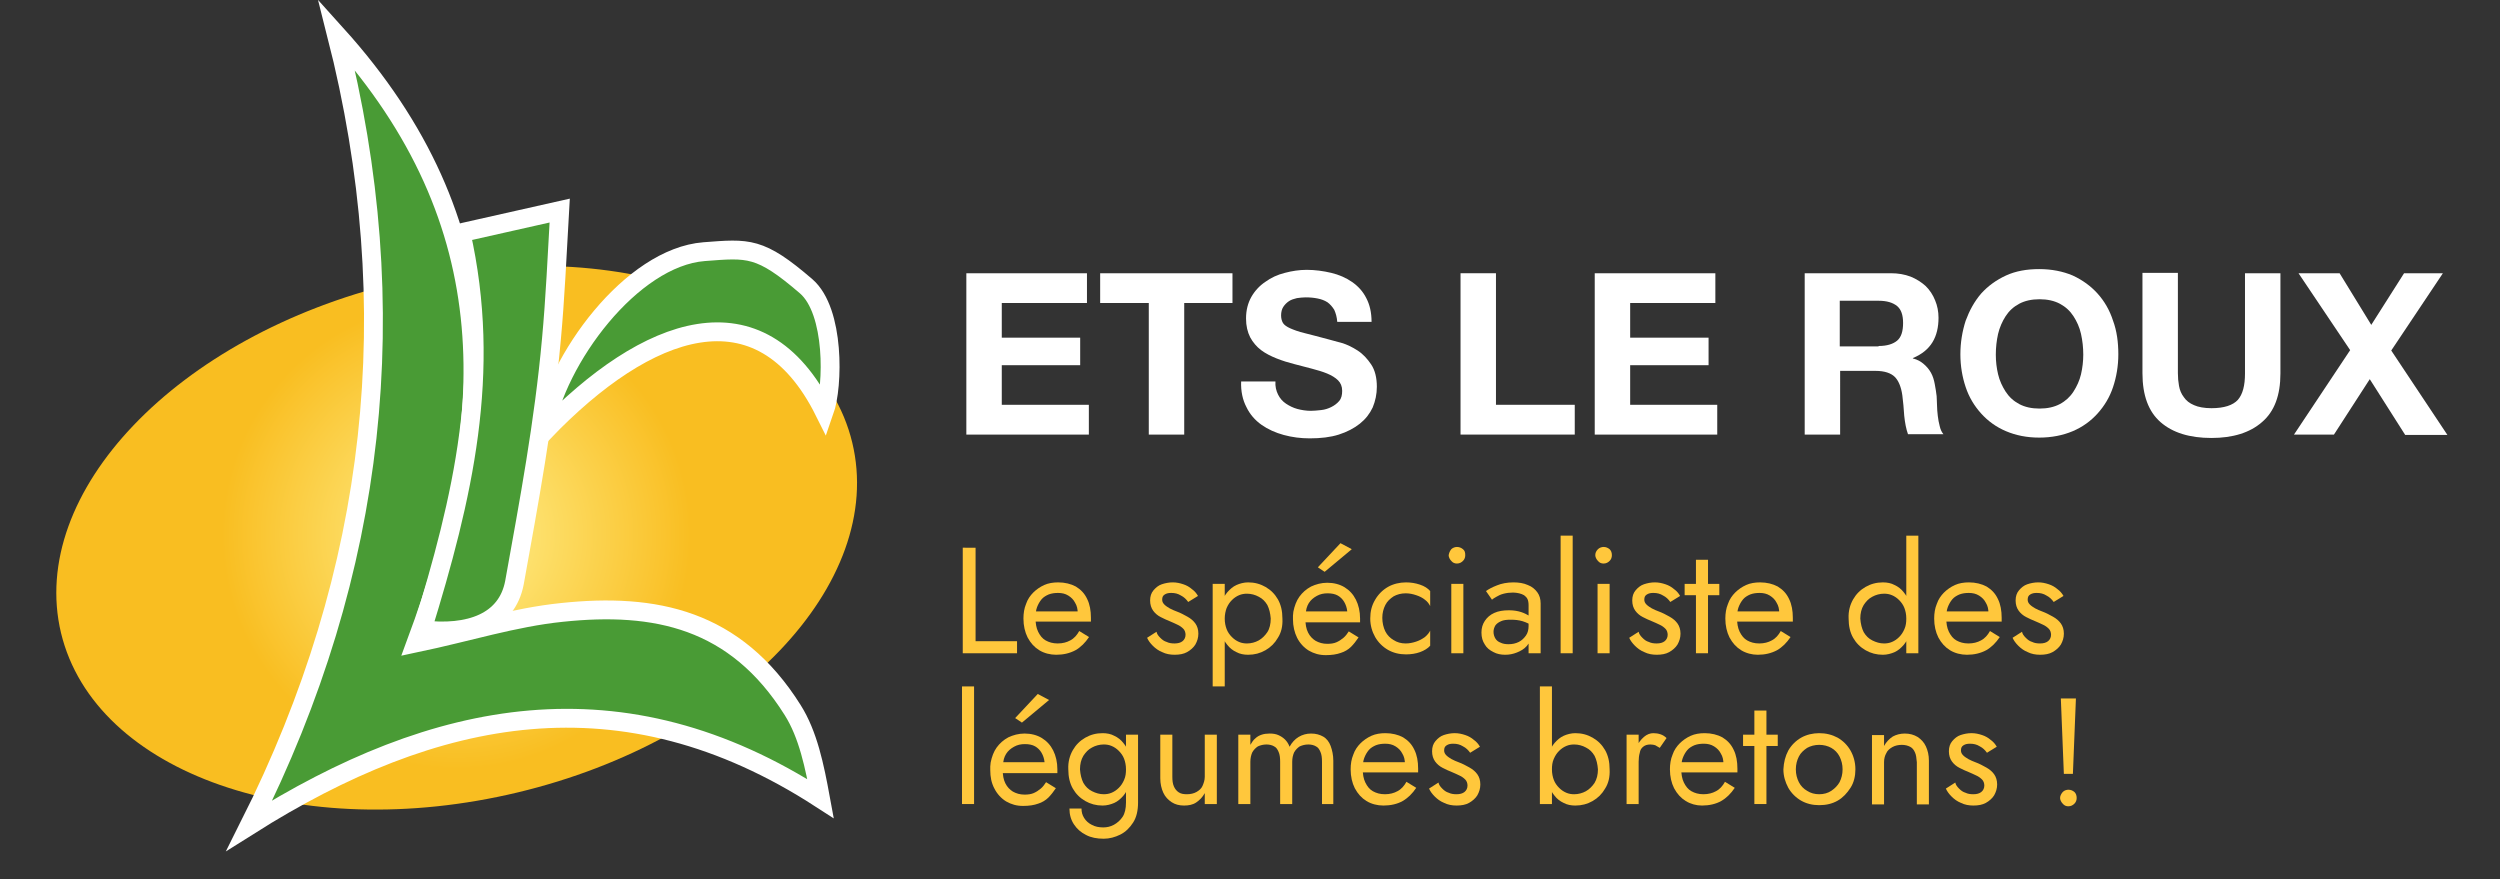
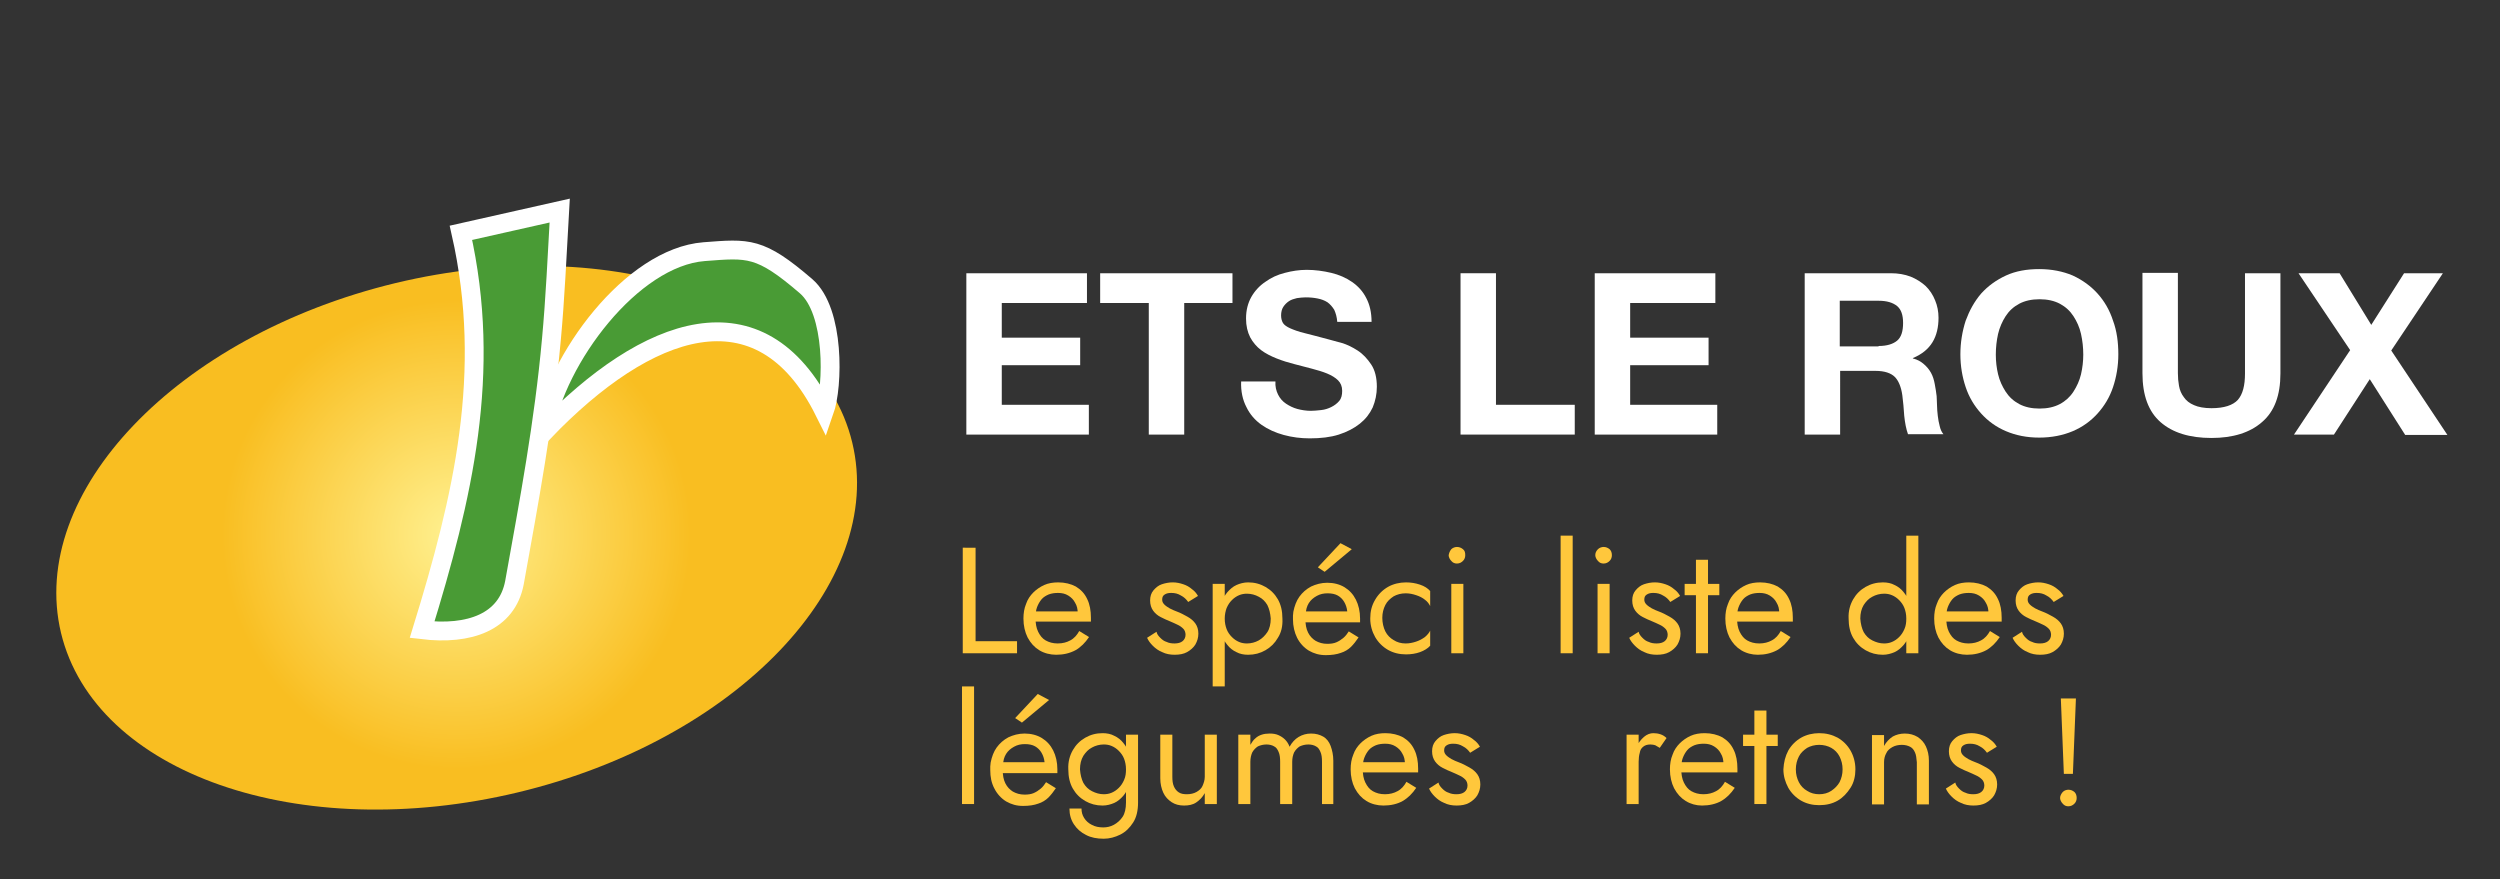
<svg xmlns="http://www.w3.org/2000/svg" version="1.1" id="Calque_1" x="0px" y="0px" viewBox="0 0 663.2 233.3" style="enable-background:new 0 0 663.2 233.3;" xml:space="preserve">
  <rect x="0" y="0" width="663.2" height="233.3" fill="#333333" stroke="none" />
  <style type="text/css">
	.st0{fill:url(#Ellipse_1_1_);}
	.st1{fill:#499B35;stroke:#FFFFFF;stroke-width:5;stroke-miterlimit:10;}
	.st2{enable-background:new    ;}
	.st3{fill:#FFFFFF;}
	.st4{fill:#FFC73C;}
</style>
  <g id="Groupe_138" transform="translate(-16.85 -103.715)">
    <g id="Groupe_2" transform="translate(-1005.566 -1139.884)">
      <radialGradient id="Ellipse_1_1_" cx="1031.853" cy="1810.024" r="0.652" gradientTransform="matrix(138.961 -1.168777e-02 7.385604e-02 -138.93 -142377.016 252864.688)" gradientUnits="userSpaceOnUse">
        <stop offset="0" style="stop-color:#FFF191" />
        <stop offset="0.686" style="stop-color:#F9BE21" />
      </radialGradient>
      <path id="Ellipse_1" class="st0" d="M1127.3,1318.7c57.9-13.9,112.2,5,121.2,42.3c9,37.3-30.7,78.9-88.7,92.8s-112.2-5-121.2-42.3    C1029.7,1374.2,1069.4,1332.7,1127.3,1318.7z" />
      <g id="Groupe_1" transform="translate(1088.692 1252.76)">
-         <path id="Tracé_1" class="st1" d="M23,0c45.1,50,43,102.4,21.1,161.4c13.8-2.9,26-6.8,38.7-8.1c24.7-2.6,46,1.7,61.2,25.9     c4.1,6.5,5.8,14.8,7.4,23.5c-52.7-34.1-102.2-24-151.5,7.1C33.8,142.4,41.5,72.7,23,0z" />
        <path id="Tracé_2" class="st1" d="M45.7,157.9c10.8-35,18.7-68.2,10.3-105.3l26.2-5.9c-0.7,12.3-1.2,23.4-2.2,34.2     c-2,22.1-5.9,42.8-9.8,64.5C68.2,155.9,58.2,159.4,45.7,157.9z" />
        <path id="Tracé_3" class="st1" d="M152.4,100c-17-34.1-47.1-23-74.4,5.4c3.2-19.3,23.3-46.3,42.5-47.8     c11.8-0.9,14.8-1.4,27.1,9.2C155.2,73.4,154.8,93.2,152.4,100z" />
      </g>
    </g>
    <g class="st2">
      <path class="st3" d="M305.2,176.2v7.9h-22.6v9.2h20.8v7.3h-20.8v10.5h23.1v7.9h-32.5v-42.8H305.2z" />
      <path class="st3" d="M308.7,184.1v-7.9h35.1v7.9h-12.8V219h-9.4v-34.9H308.7z" />
      <path class="st3" d="M355.9,208.4c0.5,1,1.2,1.8,2.1,2.4c0.9,0.6,1.9,1.1,3,1.4s2.4,0.5,3.6,0.5c0.8,0,1.7-0.1,2.7-0.2    c1-0.1,1.9-0.4,2.7-0.8c0.8-0.4,1.5-0.9,2.1-1.6c0.6-0.7,0.8-1.6,0.8-2.7c0-1.2-0.4-2.1-1.1-2.8s-1.7-1.3-2.9-1.8    c-1.2-0.5-2.6-0.9-4.1-1.3c-1.5-0.4-3.1-0.8-4.6-1.2c-1.6-0.4-3.2-0.9-4.7-1.5c-1.5-0.6-2.9-1.3-4.1-2.2c-1.2-0.9-2.2-2.1-2.9-3.4    c-0.7-1.4-1.1-3-1.1-5c0-2.2,0.5-4.1,1.4-5.7c0.9-1.6,2.2-3,3.7-4c1.5-1.1,3.2-1.9,5.2-2.4c1.9-0.5,3.8-0.8,5.8-0.8    c2.2,0,4.4,0.3,6.5,0.8c2.1,0.5,3.9,1.3,5.5,2.4c1.6,1.1,2.9,2.5,3.8,4.3c0.9,1.7,1.4,3.8,1.4,6.3h-9.1c-0.1-1.3-0.4-2.3-0.8-3.2    c-0.5-0.8-1.1-1.5-1.8-2c-0.8-0.5-1.6-0.8-2.6-1c-1-0.2-2-0.3-3.2-0.3c-0.8,0-1.5,0.1-2.3,0.2c-0.8,0.2-1.5,0.4-2.1,0.8    c-0.6,0.4-1.1,0.9-1.5,1.5c-0.4,0.6-0.6,1.4-0.6,2.3c0,0.8,0.2,1.5,0.5,2s1,1,1.9,1.4c0.9,0.4,2.2,0.9,3.9,1.3    c1.7,0.4,3.8,1,6.5,1.7c0.8,0.2,1.9,0.5,3.3,0.9s2.8,1.1,4.2,2c1.4,0.9,2.6,2.2,3.6,3.7c1,1.5,1.5,3.5,1.5,5.9    c0,2-0.4,3.8-1.1,5.5c-0.8,1.7-1.9,3.1-3.4,4.3c-1.5,1.2-3.4,2.2-5.6,2.9s-4.8,1-7.7,1c-2.4,0-4.7-0.3-6.9-0.9s-4.2-1.5-5.9-2.7    c-1.7-1.2-3.1-2.8-4-4.7c-1-1.9-1.5-4.2-1.4-6.8h9.1C355.1,206.2,355.4,207.4,355.9,208.4z" />
      <path class="st3" d="M413.7,176.2v34.9h20.9v7.9h-30.3v-42.8H413.7z" />
      <path class="st3" d="M471.9,176.2v7.9h-22.6v9.2h20.8v7.3h-20.8v10.5h23.1v7.9h-32.5v-42.8H471.9z" />
      <path class="st3" d="M518.5,176.2c1.9,0,3.6,0.3,5.2,0.9c1.5,0.6,2.9,1.5,4,2.5c1.1,1.1,1.9,2.3,2.5,3.8c0.6,1.4,0.9,3,0.9,4.6    c0,2.5-0.5,4.7-1.6,6.5c-1.1,1.8-2.8,3.2-5.2,4.2v0.1c1.2,0.3,2.1,0.8,2.9,1.5c0.8,0.7,1.4,1.4,1.9,2.3c0.5,0.9,0.8,1.9,1,3    s0.4,2.2,0.5,3.2c0,0.7,0.1,1.5,0.1,2.4c0,0.9,0.1,1.9,0.2,2.8c0.1,1,0.3,1.9,0.5,2.7c0.2,0.9,0.5,1.6,1,2.2h-9.4    c-0.5-1.4-0.8-3-1-4.9c-0.1-1.9-0.3-3.7-0.5-5.4c-0.3-2.2-1-3.9-2-4.9s-2.7-1.6-5.1-1.6h-9.4V219h-9.4v-42.8H518.5z M515.2,195.5    c2.2,0,3.8-0.5,4.9-1.4s1.6-2.5,1.6-4.7c0-2.1-0.5-3.6-1.6-4.5c-1.1-0.9-2.7-1.4-4.9-1.4h-10.3v12.1H515.2z" />
      <path class="st3" d="M538.3,188.8c1-2.7,2.3-5.1,4.1-7.2c1.8-2,4-3.6,6.6-4.8c2.6-1.2,5.6-1.7,8.8-1.7c3.3,0,6.3,0.6,8.9,1.7    c2.6,1.2,4.8,2.8,6.6,4.8c1.8,2,3.2,4.4,4.1,7.2c1,2.7,1.4,5.7,1.4,8.9c0,3.1-0.5,6-1.4,8.7s-2.3,5-4.1,7c-1.8,2-4,3.6-6.6,4.7    c-2.6,1.1-5.6,1.7-8.9,1.7c-3.3,0-6.2-0.6-8.8-1.7c-2.6-1.1-4.8-2.7-6.6-4.7c-1.8-2-3.2-4.3-4.1-7s-1.4-5.6-1.4-8.7    C536.9,194.6,537.4,191.6,538.3,188.8z M546.9,203c0.4,1.7,1.1,3.2,2,4.6c0.9,1.4,2.1,2.5,3.6,3.3c1.5,0.8,3.3,1.2,5.4,1.2    c2.1,0,3.9-0.4,5.4-1.2c1.5-0.8,2.7-1.9,3.6-3.3c0.9-1.4,1.6-2.9,2-4.6c0.4-1.7,0.6-3.5,0.6-5.2c0-1.9-0.2-3.7-0.6-5.5    c-0.4-1.8-1.1-3.3-2-4.7c-0.9-1.4-2.1-2.5-3.6-3.3c-1.5-0.8-3.3-1.2-5.4-1.2c-2.1,0-3.9,0.4-5.4,1.2c-1.5,0.8-2.7,1.9-3.6,3.3    c-0.9,1.4-1.6,3-2,4.7c-0.4,1.8-0.6,3.6-0.6,5.5C546.3,199.6,546.5,201.3,546.9,203z" />
      <path class="st3" d="M616.9,215.7c-3.2,2.8-7.7,4.2-13.4,4.2c-5.8,0-10.3-1.4-13.5-4.2c-3.2-2.8-4.8-7.1-4.8-13v-26.6h9.4v26.6    c0,1.2,0.1,2.3,0.3,3.4c0.2,1.1,0.6,2.1,1.3,3c0.6,0.9,1.5,1.6,2.7,2.1c1.1,0.5,2.7,0.8,4.6,0.8c3.4,0,5.7-0.8,7-2.2    c1.3-1.5,1.9-3.8,1.9-7v-26.6h9.4v26.6C621.8,208.6,620.2,212.9,616.9,215.7z" />
      <path class="st3" d="M626.6,176.2h10.9l8.4,13.7l8.7-13.7h10.3l-13.7,20.5l14.9,22.4h-11.2l-9.4-14.8L636,219h-10.6l14.9-22.4    L626.6,176.2z" />
    </g>
    <g transform="matrix(1, 0, 0, 1, 16.85, 103.71)">
      <g class="st2">
        <path class="st4" d="M258.8,145.3v24.8h11v3.2h-14.4v-28H258.8z" />
        <path class="st4" d="M275.7,172.5c-1.3-0.8-2.3-1.9-3.1-3.4c-0.7-1.4-1.1-3.1-1.1-5c0-1.4,0.2-2.7,0.7-3.9c0.4-1.2,1.1-2.2,1.9-3     c0.8-0.8,1.8-1.5,2.9-2c1.1-0.5,2.4-0.7,3.7-0.7c1.8,0,3.4,0.4,4.7,1.1c1.3,0.8,2.3,1.8,3,3.3c0.7,1.4,1,3.1,1,5     c0,0.2,0,0.4,0,0.6c0,0.2,0,0.3,0,0.4h-15.7v-2.7h13.2l-1.3,1.8c0.1-0.1,0.2-0.3,0.2-0.6c0.1-0.3,0.1-0.5,0.1-0.7     c0-1.1-0.2-2-0.7-2.8c-0.4-0.8-1-1.4-1.8-1.9c-0.8-0.5-1.7-0.7-2.7-0.7c-0.9,0-1.7,0.1-2.5,0.4c-0.7,0.3-1.4,0.7-1.9,1.3     c-0.5,0.6-0.9,1.3-1.2,2.1c-0.3,0.8-0.4,1.8-0.4,2.8c0,1.4,0.2,2.7,0.7,3.7c0.5,1,1.1,1.8,2,2.3c0.9,0.5,1.9,0.8,3.2,0.8     c1.3,0,2.4-0.3,3.3-0.8c1-0.5,1.8-1.4,2.4-2.5l2.6,1.6c-1,1.5-2.2,2.7-3.6,3.5c-1.5,0.8-3.2,1.2-5.1,1.2     C278.6,173.7,277,173.3,275.7,172.5z" />
        <path class="st4" d="M307.8,169.2c0.5,0.5,1,0.9,1.7,1.1c0.6,0.3,1.3,0.4,2.1,0.4c0.9,0,1.6-0.2,2.1-0.6c0.5-0.4,0.8-1,0.8-1.7     c0-0.6-0.2-1.2-0.6-1.6s-0.9-0.8-1.6-1.1c-0.6-0.3-1.3-0.6-2-0.9c-0.8-0.3-1.6-0.7-2.4-1.1c-0.8-0.4-1.5-1-2-1.7     c-0.5-0.7-0.8-1.6-0.8-2.7c0-1.1,0.3-2,0.9-2.7c0.6-0.7,1.3-1.3,2.2-1.6c0.9-0.3,1.9-0.5,2.9-0.5c1,0,1.9,0.2,2.8,0.5     c0.9,0.3,1.6,0.7,2.3,1.3c0.7,0.5,1.2,1.1,1.6,1.8l-2.6,1.6c-0.5-0.7-1.1-1.3-1.9-1.7c-0.8-0.5-1.6-0.7-2.6-0.7     c-0.7,0-1.2,0.1-1.7,0.4c-0.5,0.3-0.7,0.7-0.7,1.4c0,0.5,0.2,0.9,0.6,1.3c0.4,0.4,0.9,0.7,1.4,1c0.6,0.3,1.2,0.6,1.8,0.8     c1.1,0.4,2,0.9,2.9,1.4c0.9,0.5,1.6,1.1,2.1,1.8c0.5,0.7,0.8,1.6,0.8,2.7c0,1.1-0.3,2-0.8,2.9c-0.5,0.8-1.3,1.5-2.2,2     s-2,0.7-3.3,0.7c-1.2,0-2.3-0.2-3.3-0.7c-1-0.4-1.8-1-2.5-1.7c-0.7-0.7-1.2-1.4-1.5-2.1l2.5-1.6     C306.9,168.2,307.3,168.7,307.8,169.2z" />
        <path class="st4" d="M321.7,182.1v-27.2h3.2v27.2H321.7z M339,169.2c-0.8,1.4-1.9,2.5-3.3,3.3c-1.4,0.8-2.9,1.2-4.6,1.2     c-1.1,0-2.2-0.2-3.1-0.7c-0.9-0.4-1.8-1.1-2.4-1.9c-0.7-0.8-1.2-1.8-1.6-3c-0.4-1.2-0.6-2.5-0.6-4c0-1.5,0.2-2.8,0.6-4     c0.4-1.2,0.9-2.2,1.6-3c0.7-0.8,1.5-1.5,2.4-1.9c0.9-0.4,2-0.7,3.1-0.7c1.7,0,3.2,0.4,4.6,1.2c1.4,0.8,2.5,1.9,3.3,3.3     c0.8,1.4,1.2,3.1,1.2,5.1C340.3,166.1,339.9,167.8,339,169.2z M336.2,160.5c-0.6-1-1.3-1.7-2.3-2.2c-0.9-0.5-2-0.8-3.1-0.8     c-0.7,0-1.4,0.1-2.1,0.4c-0.7,0.3-1.3,0.7-1.9,1.3c-0.6,0.6-1,1.2-1.4,2.1c-0.3,0.8-0.5,1.8-0.5,2.8c0,1.1,0.2,2,0.5,2.8     c0.3,0.8,0.8,1.5,1.4,2.1c0.6,0.6,1.2,1,1.9,1.3c0.7,0.3,1.4,0.4,2.1,0.4c1.1,0,2.2-0.3,3.1-0.8c0.9-0.5,1.7-1.3,2.3-2.2     s0.9-2.2,0.9-3.6C337,162.7,336.7,161.5,336.2,160.5z" />
        <path class="st4" d="M345.1,162.2h12.3c-0.1-1-0.4-1.8-0.8-2.5c-0.4-0.7-1-1.3-1.7-1.7c-0.7-0.4-1.6-0.6-2.7-0.6     c-1.1,0-2,0.2-2.9,0.7c-0.9,0.5-1.6,1.1-2.1,1.9c-0.5,0.8-0.8,1.8-0.8,3l-0.1,1.2c0,1.4,0.2,2.6,0.7,3.6c0.5,1,1.2,1.7,2,2.2     c0.9,0.5,1.9,0.8,3.1,0.8c0.9,0,1.7-0.1,2.4-0.4c0.7-0.3,1.3-0.7,1.9-1.2c0.6-0.5,1-1.1,1.4-1.7l2.6,1.6c-0.6,0.9-1.3,1.8-2,2.5     c-0.7,0.7-1.7,1.3-2.7,1.6c-1.1,0.4-2.4,0.6-4,0.6c-1.7,0-3.1-0.4-4.5-1.2c-1.3-0.8-2.4-2-3.1-3.4s-1.1-3.1-1.1-4.9     c0-0.3,0-0.7,0-1c0-0.3,0.1-0.6,0.1-1c0.3-1.5,0.8-2.9,1.6-4c0.8-1.1,1.8-2,3.1-2.7c1.3-0.6,2.7-1,4.3-1c1.7,0,3.3,0.4,4.6,1.2     s2.3,1.9,3,3.3c0.7,1.4,1.1,3.1,1.1,5c0,0.2,0,0.3,0,0.5s0,0.3,0,0.5h-15.7V162.2z M351.4,151.7l-1.8-1.2l6-6.4l3,1.6     L351.4,151.7z" />
        <path class="st4" d="M367.5,167.5c0.5,1,1.3,1.8,2.2,2.3c0.9,0.6,2,0.9,3.2,0.9c1,0,1.9-0.2,2.8-0.5c0.9-0.3,1.6-0.7,2.3-1.2     c0.6-0.5,1.1-1.1,1.4-1.7v4c-0.6,0.7-1.6,1.3-2.7,1.7s-2.4,0.6-3.7,0.6c-1.8,0-3.4-0.4-4.8-1.2c-1.4-0.8-2.6-2-3.4-3.4     s-1.3-3.1-1.3-4.9c0-1.9,0.4-3.5,1.3-5c0.8-1.4,2-2.6,3.4-3.4c1.4-0.8,3.1-1.2,4.8-1.2c1.3,0,2.5,0.2,3.7,0.6s2.1,1,2.7,1.7v4     c-0.3-0.6-0.7-1.2-1.4-1.7c-0.6-0.5-1.4-0.9-2.3-1.2c-0.9-0.3-1.8-0.5-2.8-0.5c-1.2,0-2.3,0.3-3.2,0.8c-0.9,0.6-1.7,1.3-2.2,2.3     c-0.5,1-0.8,2.1-0.8,3.4S367,166.5,367.5,167.5z" />
        <path class="st4" d="M385,145.7c0.4-0.4,1-0.6,1.5-0.6c0.6,0,1.1,0.2,1.6,0.6s0.6,0.9,0.6,1.6c0,0.6-0.2,1.1-0.6,1.5     c-0.4,0.4-0.9,0.7-1.6,0.7c-0.6,0-1.1-0.2-1.5-0.7c-0.4-0.4-0.7-1-0.7-1.5C384.4,146.7,384.6,146.2,385,145.7z M388.2,154.9v18.4     H385v-18.4H388.2z" />
-         <path class="st4" d="M396.7,169.4c0.3,0.5,0.8,0.9,1.4,1.1c0.6,0.3,1.3,0.4,2.1,0.4c1,0,1.9-0.2,2.7-0.6c0.8-0.4,1.4-1,1.9-1.7     c0.5-0.7,0.7-1.6,0.7-2.5l0.6,2.4c0,1.2-0.4,2.1-1.1,2.9c-0.7,0.8-1.6,1.3-2.6,1.7c-1,0.4-2,0.6-3.1,0.6c-1.1,0-2.2-0.2-3.1-0.7     c-1-0.5-1.8-1.1-2.3-2c-0.6-0.9-0.9-1.9-0.9-3.2c0-1.2,0.3-2.2,0.9-3.1s1.4-1.6,2.5-2.1c1.1-0.5,2.4-0.7,3.9-0.7     c1.3,0,2.4,0.2,3.3,0.5c0.9,0.3,1.6,0.7,2.1,1c0.5,0.4,0.9,0.7,1.1,0.9v1.9c-0.9-0.6-1.9-1.1-2.9-1.4c-1-0.3-2-0.4-3.2-0.4     c-1,0-1.9,0.1-2.5,0.4c-0.7,0.3-1.1,0.6-1.5,1.1c-0.3,0.5-0.5,1.1-0.5,1.7C396.2,168.3,396.4,168.9,396.7,169.4z M394.2,156.8     c0.7-0.5,1.6-1,2.9-1.5c1.2-0.5,2.7-0.8,4.4-0.8c1.4,0,2.7,0.2,3.8,0.7c1.1,0.4,1.9,1.1,2.5,1.9c0.6,0.8,0.9,1.8,0.9,3v13.2h-3.2     v-12.8c0-0.6-0.1-1.2-0.3-1.6c-0.2-0.4-0.5-0.7-0.9-1c-0.4-0.2-0.8-0.4-1.3-0.5c-0.5-0.1-1-0.2-1.6-0.2c-0.9,0-1.7,0.1-2.5,0.3     s-1.4,0.5-1.9,0.8c-0.5,0.3-0.9,0.5-1.2,0.8L394.2,156.8z" />
        <path class="st4" d="M417.2,142.1v31.2H414v-31.2H417.2z" />
        <path class="st4" d="M423.9,145.7c0.4-0.4,1-0.6,1.5-0.6c0.6,0,1.1,0.2,1.6,0.6c0.4,0.4,0.6,0.9,0.6,1.6c0,0.6-0.2,1.1-0.6,1.5     c-0.4,0.4-0.9,0.7-1.6,0.7c-0.6,0-1.1-0.2-1.5-0.7c-0.4-0.4-0.7-1-0.7-1.5C423.2,146.7,423.4,146.2,423.9,145.7z M427,154.9v18.4     h-3.2v-18.4H427z" />
        <path class="st4" d="M435.7,169.2c0.5,0.5,1,0.9,1.7,1.1c0.6,0.3,1.3,0.4,2.1,0.4c0.9,0,1.6-0.2,2.1-0.6c0.5-0.4,0.8-1,0.8-1.7     c0-0.6-0.2-1.2-0.6-1.6s-0.9-0.8-1.6-1.1c-0.6-0.3-1.3-0.6-2-0.9c-0.8-0.3-1.6-0.7-2.4-1.1c-0.8-0.4-1.5-1-2-1.7     c-0.5-0.7-0.8-1.6-0.8-2.7c0-1.1,0.3-2,0.9-2.7c0.6-0.7,1.3-1.3,2.2-1.6c0.9-0.3,1.9-0.5,2.9-0.5c1,0,1.9,0.2,2.8,0.5     c0.9,0.3,1.6,0.7,2.3,1.3c0.7,0.5,1.2,1.1,1.6,1.8l-2.6,1.6c-0.5-0.7-1.1-1.3-1.9-1.7c-0.8-0.5-1.6-0.7-2.6-0.7     c-0.7,0-1.2,0.1-1.7,0.4c-0.5,0.3-0.7,0.7-0.7,1.4c0,0.5,0.2,0.9,0.6,1.3c0.4,0.4,0.9,0.7,1.4,1c0.6,0.3,1.2,0.6,1.8,0.8     c1.1,0.4,2,0.9,2.9,1.4c0.9,0.5,1.6,1.1,2.1,1.8c0.5,0.7,0.8,1.6,0.8,2.7c0,1.1-0.3,2-0.8,2.9c-0.5,0.8-1.3,1.5-2.2,2     s-2,0.7-3.3,0.7c-1.2,0-2.3-0.2-3.3-0.7c-1-0.4-1.8-1-2.5-1.7c-0.7-0.7-1.2-1.4-1.5-2.1l2.5-1.6     C434.8,168.2,435.2,168.7,435.7,169.2z" />
        <path class="st4" d="M456.1,154.9v3h-9.2v-3H456.1z M453.1,148.5v24.8h-3.2v-24.8H453.1z" />
        <path class="st4" d="M461.9,172.5c-1.3-0.8-2.3-1.9-3.1-3.4c-0.7-1.4-1.1-3.1-1.1-5c0-1.4,0.2-2.7,0.7-3.9c0.4-1.2,1.1-2.2,1.9-3     c0.8-0.8,1.8-1.5,2.9-2s2.4-0.7,3.7-0.7c1.8,0,3.4,0.4,4.7,1.1c1.3,0.8,2.3,1.8,3,3.3c0.7,1.4,1,3.1,1,5c0,0.2,0,0.4,0,0.6     s0,0.3,0,0.4h-15.7v-2.7H473l-1.3,1.8c0.1-0.1,0.2-0.3,0.2-0.6c0.1-0.3,0.1-0.5,0.1-0.7c0-1.1-0.2-2-0.7-2.8     c-0.4-0.8-1-1.4-1.8-1.9c-0.8-0.5-1.7-0.7-2.7-0.7c-0.9,0-1.7,0.1-2.5,0.4c-0.7,0.3-1.4,0.7-1.9,1.3c-0.5,0.6-0.9,1.3-1.2,2.1     c-0.3,0.8-0.4,1.8-0.4,2.8c0,1.4,0.2,2.7,0.7,3.7s1.1,1.8,2,2.3c0.9,0.5,1.9,0.8,3.2,0.8c1.3,0,2.4-0.3,3.3-0.8     c1-0.5,1.8-1.4,2.4-2.5l2.6,1.6c-1,1.5-2.2,2.7-3.6,3.5c-1.5,0.8-3.2,1.2-5.1,1.2C464.8,173.7,463.2,173.3,461.9,172.5z" />
        <path class="st4" d="M491.6,159c0.8-1.4,1.9-2.5,3.3-3.3c1.4-0.8,2.9-1.2,4.6-1.2c1.1,0,2.2,0.2,3.1,0.7c0.9,0.4,1.8,1.1,2.4,1.9     c0.7,0.8,1.2,1.8,1.6,3c0.4,1.2,0.6,2.5,0.6,4c0,1.5-0.2,2.8-0.6,4c-0.4,1.2-0.9,2.2-1.6,3c-0.7,0.8-1.5,1.5-2.4,1.9     c-0.9,0.4-2,0.7-3.1,0.7c-1.7,0-3.2-0.4-4.6-1.2c-1.4-0.8-2.5-1.9-3.3-3.3c-0.8-1.4-1.2-3.1-1.2-5.1     C490.3,162.1,490.8,160.4,491.6,159z M494.4,167.7c0.6,1,1.3,1.7,2.3,2.2c1,0.5,2,0.8,3.1,0.8c0.7,0,1.4-0.1,2.1-0.4     c0.7-0.3,1.3-0.7,1.9-1.3c0.6-0.6,1-1.2,1.4-2.1s0.5-1.8,0.5-2.8c0-1.1-0.2-2-0.5-2.8s-0.8-1.5-1.4-2.1c-0.6-0.6-1.2-1-1.9-1.3     c-0.7-0.3-1.4-0.4-2.1-0.4c-1.1,0-2.2,0.3-3.1,0.8c-1,0.5-1.7,1.3-2.3,2.2c-0.6,1-0.9,2.2-0.9,3.6     C493.6,165.5,493.9,166.7,494.4,167.7z M508.9,142.1v31.2h-3.2v-31.2H508.9z" />
        <path class="st4" d="M517.3,172.5c-1.3-0.8-2.3-1.9-3.1-3.4c-0.7-1.4-1.1-3.1-1.1-5c0-1.4,0.2-2.7,0.7-3.9c0.4-1.2,1.1-2.2,1.9-3     c0.8-0.8,1.8-1.5,2.9-2s2.4-0.7,3.7-0.7c1.8,0,3.4,0.4,4.7,1.1c1.3,0.8,2.3,1.8,3,3.3c0.7,1.4,1,3.1,1,5c0,0.2,0,0.4,0,0.6     s0,0.3,0,0.4h-15.7v-2.7h13.2l-1.3,1.8c0.1-0.1,0.2-0.3,0.2-0.6c0.1-0.3,0.1-0.5,0.1-0.7c0-1.1-0.2-2-0.7-2.8     c-0.4-0.8-1-1.4-1.8-1.9c-0.8-0.5-1.7-0.7-2.7-0.7c-0.9,0-1.7,0.1-2.5,0.4c-0.7,0.3-1.4,0.7-1.9,1.3c-0.5,0.6-0.9,1.3-1.2,2.1     c-0.3,0.8-0.4,1.8-0.4,2.8c0,1.4,0.2,2.7,0.7,3.7s1.1,1.8,2,2.3c0.9,0.5,1.9,0.8,3.2,0.8c1.3,0,2.4-0.3,3.3-0.8     c1-0.5,1.8-1.4,2.4-2.5l2.6,1.6c-1,1.5-2.2,2.7-3.6,3.5c-1.5,0.8-3.2,1.2-5.1,1.2C520.2,173.7,518.6,173.3,517.3,172.5z" />
        <path class="st4" d="M537.4,169.2c0.5,0.5,1,0.9,1.7,1.1c0.6,0.3,1.3,0.4,2.1,0.4c0.9,0,1.6-0.2,2.1-0.6c0.5-0.4,0.8-1,0.8-1.7     c0-0.6-0.2-1.2-0.6-1.6s-0.9-0.8-1.6-1.1c-0.6-0.3-1.3-0.6-2-0.9c-0.8-0.3-1.6-0.7-2.4-1.1c-0.8-0.4-1.5-1-2-1.7     c-0.5-0.7-0.8-1.6-0.8-2.7c0-1.1,0.3-2,0.9-2.7c0.6-0.7,1.3-1.3,2.2-1.6c0.9-0.3,1.9-0.5,2.9-0.5c1,0,1.9,0.2,2.8,0.5     c0.9,0.3,1.6,0.7,2.3,1.3c0.7,0.5,1.2,1.1,1.6,1.8l-2.6,1.6c-0.5-0.7-1.1-1.3-1.9-1.7c-0.8-0.5-1.6-0.7-2.6-0.7     c-0.7,0-1.2,0.1-1.7,0.4c-0.5,0.3-0.7,0.7-0.7,1.4c0,0.5,0.2,0.9,0.6,1.3c0.4,0.4,0.9,0.7,1.4,1c0.6,0.3,1.2,0.6,1.8,0.8     c1.1,0.4,2,0.9,2.9,1.4c0.9,0.5,1.6,1.1,2.1,1.8c0.5,0.7,0.8,1.6,0.8,2.7c0,1.1-0.3,2-0.8,2.9c-0.5,0.8-1.3,1.5-2.2,2     s-2,0.7-3.3,0.7c-1.2,0-2.3-0.2-3.3-0.7c-1-0.4-1.8-1-2.5-1.7c-0.7-0.7-1.2-1.4-1.5-2.1l2.5-1.6     C536.5,168.2,536.9,168.7,537.4,169.2z" />
      </g>
      <g class="st2">
        <path class="st4" d="M258.4,182.1v31.2h-3.2v-31.2H258.4z" />
        <path class="st4" d="M264.8,202.2h12.3c-0.1-1-0.4-1.8-0.8-2.5c-0.4-0.7-1-1.3-1.7-1.7c-0.7-0.4-1.6-0.6-2.7-0.6     c-1.1,0-2,0.2-2.9,0.7c-0.9,0.5-1.6,1.1-2.1,1.9s-0.8,1.8-0.8,3l-0.1,1.2c0,1.4,0.2,2.6,0.7,3.6s1.2,1.7,2,2.2     c0.9,0.5,1.9,0.8,3.1,0.8c0.9,0,1.7-0.1,2.4-0.4c0.7-0.3,1.3-0.7,1.9-1.2s1-1.1,1.4-1.7l2.6,1.6c-0.6,0.9-1.3,1.8-2,2.5     c-0.7,0.7-1.7,1.3-2.7,1.6c-1.1,0.4-2.4,0.6-4,0.6c-1.7,0-3.1-0.4-4.5-1.2c-1.3-0.8-2.4-2-3.1-3.4c-0.8-1.5-1.1-3.1-1.1-4.9     c0-0.3,0-0.7,0-1c0-0.3,0.1-0.6,0.1-1c0.3-1.5,0.8-2.9,1.6-4c0.8-1.1,1.8-2,3.1-2.7c1.3-0.6,2.7-1,4.3-1c1.7,0,3.3,0.4,4.6,1.2     c1.3,0.8,2.3,1.9,3,3.3c0.7,1.4,1.1,3.1,1.1,5c0,0.2,0,0.3,0,0.5s0,0.3,0,0.5h-15.7V202.2z M271.1,191.7l-1.8-1.2l6-6.4l3,1.6     L271.1,191.7z" />
        <path class="st4" d="M284.6,199c0.8-1.4,1.9-2.5,3.3-3.3c1.4-0.8,2.9-1.2,4.6-1.2c1.1,0,2.2,0.2,3.1,0.7c0.9,0.4,1.8,1.1,2.4,1.9     c0.7,0.8,1.2,1.8,1.6,3c0.4,1.2,0.6,2.5,0.6,4c0,1.5-0.2,2.8-0.6,4c-0.4,1.2-0.9,2.2-1.6,3c-0.7,0.8-1.5,1.5-2.4,1.9     c-0.9,0.4-2,0.7-3.1,0.7c-1.7,0-3.2-0.4-4.6-1.2c-1.4-0.8-2.5-1.9-3.3-3.3c-0.8-1.4-1.2-3.1-1.2-5.1     C283.3,202.1,283.8,200.4,284.6,199z M286.9,214.5c0,0.9,0.2,1.7,0.7,2.5s1.2,1.4,2,1.8c0.9,0.5,1.9,0.7,3.1,0.7     c0.9,0,1.9-0.2,2.8-0.7c0.9-0.5,1.7-1.2,2.3-2.1s0.9-2.2,0.9-3.8v-18h3.2v18c0,2.1-0.4,3.9-1.3,5.3c-0.9,1.4-2,2.5-3.4,3.2     c-1.4,0.7-2.9,1.1-4.4,1.1c-1.8,0-3.4-0.3-4.7-1c-1.4-0.7-2.4-1.6-3.2-2.8c-0.8-1.2-1.2-2.6-1.2-4.2H286.9z M287.4,207.7     c0.6,1,1.3,1.7,2.3,2.2c1,0.5,2,0.8,3.1,0.8c0.7,0,1.4-0.1,2.1-0.4c0.7-0.3,1.3-0.7,1.9-1.3c0.6-0.6,1-1.2,1.4-2.1     s0.5-1.8,0.5-2.8c0-1.1-0.2-2-0.5-2.8s-0.8-1.5-1.4-2.1c-0.6-0.6-1.2-1-1.9-1.3c-0.7-0.3-1.4-0.4-2.1-0.4c-1.1,0-2.2,0.3-3.1,0.8     c-1,0.5-1.7,1.3-2.3,2.2c-0.6,1-0.9,2.2-0.9,3.6C286.6,205.5,286.9,206.7,287.4,207.7z" />
        <path class="st4" d="M311.4,208.6c0.3,0.7,0.7,1.2,1.3,1.6c0.6,0.4,1.3,0.5,2.2,0.5c0.9,0,1.8-0.2,2.5-0.6     c0.7-0.4,1.3-0.9,1.6-1.6s0.6-1.5,0.6-2.4v-11.2h3.2v18.4h-3.2v-2.9c-0.6,1.1-1.4,1.9-2.3,2.5s-2,0.8-3.2,0.8     c-1.3,0-2.4-0.3-3.3-0.9c-0.9-0.6-1.7-1.4-2.2-2.5c-0.5-1.1-0.8-2.4-0.8-3.8v-11.6h3.2v11.2C311,207.1,311.1,207.9,311.4,208.6z" />
        <path class="st4" d="M353.9,213.3h-3.2v-11.2c0-1.1-0.1-1.9-0.4-2.6c-0.3-0.7-0.6-1.2-1.2-1.5c-0.5-0.3-1.2-0.5-2-0.5     c-0.9,0-1.6,0.2-2.3,0.5c-0.6,0.4-1.1,0.9-1.5,1.6c-0.3,0.7-0.5,1.5-0.5,2.5v11.2h-3.2v-11.2c0-1.1-0.1-1.9-0.4-2.6     c-0.3-0.7-0.6-1.2-1.2-1.5c-0.5-0.3-1.2-0.5-2-0.5c-0.9,0-1.6,0.2-2.3,0.5c-0.6,0.4-1.1,0.9-1.5,1.6c-0.3,0.7-0.5,1.5-0.5,2.5     v11.2h-3.2v-18.4h3.2v2.7c0.4-0.7,0.8-1.3,1.3-1.7c0.5-0.5,1.1-0.8,1.7-1s1.3-0.3,2.1-0.3c0.9,0,1.6,0.1,2.3,0.4     c0.7,0.3,1.3,0.7,1.8,1.2c0.5,0.5,0.9,1.1,1.2,1.9c0.6-1.1,1.4-2,2.4-2.6c1-0.6,2.1-0.9,3.3-0.9c1.3,0,2.3,0.3,3.2,0.8     s1.6,1.4,2,2.5s0.7,2.4,0.7,3.9V213.3z" />
        <path class="st4" d="M362.5,212.5c-1.3-0.8-2.3-1.9-3.1-3.4c-0.7-1.4-1.1-3.1-1.1-5c0-1.4,0.2-2.7,0.7-3.9c0.4-1.2,1.1-2.2,1.9-3     c0.8-0.8,1.8-1.5,2.9-2c1.1-0.5,2.4-0.7,3.7-0.7c1.8,0,3.4,0.4,4.7,1.1c1.3,0.8,2.3,1.8,3,3.3c0.7,1.4,1,3.1,1,5     c0,0.2,0,0.4,0,0.6c0,0.2,0,0.3,0,0.4h-15.7v-2.7h13.2l-1.3,1.8c0.1-0.1,0.2-0.3,0.2-0.6c0.1-0.3,0.1-0.5,0.1-0.7     c0-1.1-0.2-2-0.7-2.8c-0.4-0.8-1-1.4-1.8-1.9c-0.8-0.5-1.7-0.7-2.7-0.7c-0.9,0-1.7,0.1-2.5,0.4c-0.7,0.3-1.4,0.7-1.9,1.3     c-0.5,0.6-0.9,1.3-1.2,2.1c-0.3,0.8-0.4,1.8-0.4,2.8c0,1.4,0.2,2.7,0.7,3.7c0.5,1,1.1,1.8,2,2.3c0.9,0.5,1.9,0.8,3.2,0.8     c1.3,0,2.4-0.3,3.3-0.8c1-0.5,1.8-1.4,2.4-2.5l2.6,1.6c-1,1.5-2.2,2.7-3.6,3.5s-3.2,1.2-5.1,1.2     C365.4,213.7,363.8,213.3,362.5,212.5z" />
        <path class="st4" d="M382.6,209.2c0.5,0.5,1,0.9,1.7,1.1c0.6,0.3,1.3,0.4,2.1,0.4c0.9,0,1.6-0.2,2.1-0.6c0.5-0.4,0.8-1,0.8-1.7     c0-0.6-0.2-1.2-0.6-1.6s-0.9-0.8-1.6-1.1c-0.6-0.3-1.3-0.6-2-0.9c-0.8-0.3-1.6-0.7-2.4-1.1c-0.8-0.4-1.5-1-2-1.7     c-0.5-0.7-0.8-1.6-0.8-2.7c0-1.1,0.3-2,0.9-2.7c0.6-0.7,1.3-1.3,2.2-1.6c0.9-0.3,1.9-0.5,2.9-0.5c1,0,1.9,0.2,2.8,0.5     c0.9,0.3,1.6,0.7,2.3,1.3c0.7,0.5,1.2,1.1,1.6,1.8l-2.6,1.6c-0.5-0.7-1.1-1.3-1.9-1.7c-0.8-0.5-1.6-0.7-2.6-0.7     c-0.7,0-1.2,0.1-1.7,0.4c-0.5,0.3-0.7,0.7-0.7,1.4c0,0.5,0.2,0.9,0.6,1.3c0.4,0.4,0.9,0.7,1.4,1c0.6,0.3,1.2,0.6,1.8,0.8     c1.1,0.4,2,0.9,2.9,1.4c0.9,0.5,1.6,1.1,2.1,1.8c0.5,0.7,0.8,1.6,0.8,2.7c0,1.1-0.3,2-0.8,2.9c-0.5,0.8-1.3,1.5-2.2,2     s-2,0.7-3.3,0.7c-1.2,0-2.3-0.2-3.3-0.7c-1-0.4-1.8-1-2.5-1.7c-0.7-0.7-1.2-1.4-1.5-2.1l2.5-1.6     C381.7,208.2,382.1,208.7,382.6,209.2z" />
-         <path class="st4" d="M411.7,213.3h-3.2v-31.2h3.2V213.3z M425.8,209.2c-0.8,1.4-1.9,2.5-3.3,3.3c-1.4,0.8-2.9,1.2-4.6,1.2     c-1.1,0-2.2-0.2-3.1-0.7c-0.9-0.4-1.8-1.1-2.4-1.9c-0.7-0.8-1.2-1.8-1.6-3c-0.4-1.2-0.6-2.5-0.6-4c0-1.5,0.2-2.8,0.6-4     c0.4-1.2,0.9-2.2,1.6-3c0.7-0.8,1.5-1.5,2.4-1.9c0.9-0.4,2-0.7,3.1-0.7c1.7,0,3.2,0.4,4.6,1.2s2.5,1.9,3.3,3.3     c0.8,1.4,1.2,3.1,1.2,5.1C427.1,206.1,426.7,207.8,425.8,209.2z M423,200.5c-0.6-1-1.3-1.7-2.3-2.2c-0.9-0.5-2-0.8-3.1-0.8     c-0.7,0-1.4,0.1-2.1,0.4c-0.7,0.3-1.3,0.7-1.9,1.3c-0.6,0.6-1,1.2-1.4,2.1s-0.5,1.8-0.5,2.8c0,1.1,0.2,2,0.5,2.8s0.8,1.5,1.4,2.1     c0.6,0.6,1.2,1,1.9,1.3c0.7,0.3,1.4,0.4,2.1,0.4c1.1,0,2.2-0.3,3.1-0.8c0.9-0.5,1.7-1.3,2.3-2.2c0.6-1,0.9-2.2,0.9-3.6     C423.8,202.7,423.5,201.5,423,200.5z" />
        <path class="st4" d="M434.7,213.3h-3.2v-18.4h3.2V213.3z M439.1,197.7c-0.3-0.1-0.8-0.2-1.3-0.2c-0.8,0-1.4,0.2-1.9,0.6     c-0.5,0.4-0.8,0.9-0.9,1.6c-0.2,0.7-0.3,1.5-0.3,2.4h-1.4c0-1.5,0.3-2.8,0.8-3.9c0.5-1.1,1.2-2,2-2.7c0.8-0.7,1.7-1,2.5-1     c0.7,0,1.3,0.1,1.9,0.3c0.6,0.2,1.1,0.5,1.6,1l-1.8,2.6C439.8,198.1,439.4,197.9,439.1,197.7z" />
        <path class="st4" d="M447.2,212.5c-1.3-0.8-2.3-1.9-3.1-3.4c-0.7-1.4-1.1-3.1-1.1-5c0-1.4,0.2-2.7,0.7-3.9c0.4-1.2,1.1-2.2,1.9-3     c0.8-0.8,1.8-1.5,2.9-2c1.1-0.5,2.4-0.7,3.7-0.7c1.8,0,3.4,0.4,4.7,1.1c1.3,0.8,2.3,1.8,3,3.3c0.7,1.4,1,3.1,1,5     c0,0.2,0,0.4,0,0.6c0,0.2,0,0.3,0,0.4H445v-2.7h13.2l-1.3,1.8c0.1-0.1,0.2-0.3,0.2-0.6c0.1-0.3,0.1-0.5,0.1-0.7     c0-1.1-0.2-2-0.7-2.8c-0.4-0.8-1-1.4-1.8-1.9c-0.8-0.5-1.7-0.7-2.7-0.7c-0.9,0-1.7,0.1-2.5,0.4c-0.7,0.3-1.4,0.7-1.9,1.3     c-0.5,0.6-0.9,1.3-1.2,2.1c-0.3,0.8-0.4,1.8-0.4,2.8c0,1.4,0.2,2.7,0.7,3.7c0.5,1,1.1,1.8,2,2.3c0.9,0.5,1.9,0.8,3.2,0.8     c1.3,0,2.4-0.3,3.3-0.8c1-0.5,1.8-1.4,2.4-2.5l2.6,1.6c-1,1.5-2.2,2.7-3.6,3.5s-3.2,1.2-5.1,1.2     C450,213.7,448.5,213.3,447.2,212.5z" />
        <path class="st4" d="M471.6,194.9v3h-9.2v-3H471.6z M468.6,188.5v24.8h-3.2v-24.8H468.6z" />
        <path class="st4" d="M474.4,199.1c0.8-1.4,2-2.6,3.4-3.4c1.4-0.8,3.1-1.2,4.8-1.2c1.8,0,3.4,0.4,4.9,1.2c1.4,0.8,2.6,2,3.4,3.4     c0.8,1.4,1.3,3.1,1.3,5c0,1.8-0.4,3.5-1.3,4.9s-2,2.6-3.4,3.4c-1.4,0.8-3,1.2-4.9,1.2c-1.8,0-3.4-0.4-4.8-1.2     c-1.4-0.8-2.6-2-3.4-3.4c-0.8-1.5-1.3-3.1-1.3-4.9C473.2,202.2,473.6,200.6,474.4,199.1z M477.2,207.5c0.5,1,1.3,1.8,2.2,2.3     c0.9,0.6,2,0.9,3.2,0.9s2.3-0.3,3.2-0.9s1.7-1.4,2.2-2.3c0.5-1,0.8-2.1,0.8-3.4s-0.3-2.4-0.8-3.4c-0.5-1-1.3-1.8-2.2-2.3     s-2-0.8-3.2-0.8s-2.3,0.3-3.2,0.8c-0.9,0.6-1.7,1.3-2.2,2.3c-0.5,1-0.8,2.1-0.8,3.4S476.7,206.5,477.2,207.5z" />
        <path class="st4" d="M508,199.6c-0.3-0.7-0.7-1.2-1.3-1.5c-0.6-0.3-1.3-0.5-2.2-0.5c-0.9,0-1.8,0.2-2.5,0.6s-1.3,0.9-1.6,1.6     c-0.4,0.7-0.6,1.5-0.6,2.4v11.2h-3.2v-18.4h3.2v2.9c0.6-1.1,1.4-1.9,2.3-2.5c0.9-0.5,2-0.8,3.2-0.8c1.3,0,2.4,0.3,3.4,0.9     c0.9,0.6,1.7,1.4,2.2,2.5c0.5,1.1,0.8,2.3,0.8,3.8v11.6h-3.2v-11.2C508.4,201.1,508.3,200.2,508,199.6z" />
        <path class="st4" d="M519.7,209.2c0.5,0.5,1,0.9,1.7,1.1c0.6,0.3,1.3,0.4,2.1,0.4c0.9,0,1.6-0.2,2.1-0.6c0.5-0.4,0.8-1,0.8-1.7     c0-0.6-0.2-1.2-0.6-1.6s-0.9-0.8-1.6-1.1c-0.6-0.3-1.3-0.6-2-0.9c-0.8-0.3-1.6-0.7-2.4-1.1c-0.8-0.4-1.5-1-2-1.7     c-0.5-0.7-0.8-1.6-0.8-2.7c0-1.1,0.3-2,0.9-2.7c0.6-0.7,1.3-1.3,2.2-1.6c0.9-0.3,1.9-0.5,2.9-0.5c1,0,1.9,0.2,2.8,0.5     c0.9,0.3,1.6,0.7,2.3,1.3c0.7,0.5,1.2,1.1,1.6,1.8l-2.6,1.6c-0.5-0.7-1.1-1.3-1.9-1.7c-0.8-0.5-1.6-0.7-2.6-0.7     c-0.7,0-1.2,0.1-1.7,0.4c-0.5,0.3-0.7,0.7-0.7,1.4c0,0.5,0.2,0.9,0.6,1.3c0.4,0.4,0.9,0.7,1.4,1c0.6,0.3,1.2,0.6,1.8,0.8     c1.1,0.4,2,0.9,2.9,1.4c0.9,0.5,1.6,1.1,2.1,1.8c0.5,0.7,0.8,1.6,0.8,2.7c0,1.1-0.3,2-0.8,2.9c-0.5,0.8-1.3,1.5-2.2,2     s-2,0.7-3.3,0.7c-1.2,0-2.3-0.2-3.3-0.7c-1-0.4-1.8-1-2.5-1.7c-0.7-0.7-1.2-1.4-1.5-2.1l2.5-1.6     C518.8,208.2,519.2,208.7,519.7,209.2z" />
        <path class="st4" d="M547.2,210.1c0.4-0.4,1-0.6,1.5-0.6c0.6,0,1.1,0.2,1.6,0.6c0.4,0.4,0.6,0.9,0.6,1.6c0,0.6-0.2,1.1-0.6,1.5     c-0.4,0.4-0.9,0.7-1.6,0.7c-0.6,0-1.1-0.2-1.5-0.7c-0.4-0.4-0.7-1-0.7-1.5C546.5,211.1,546.8,210.6,547.2,210.1z M550.7,185.3     l-0.8,20h-2.4l-0.8-20H550.7z" />
      </g>
    </g>
  </g>
</svg>